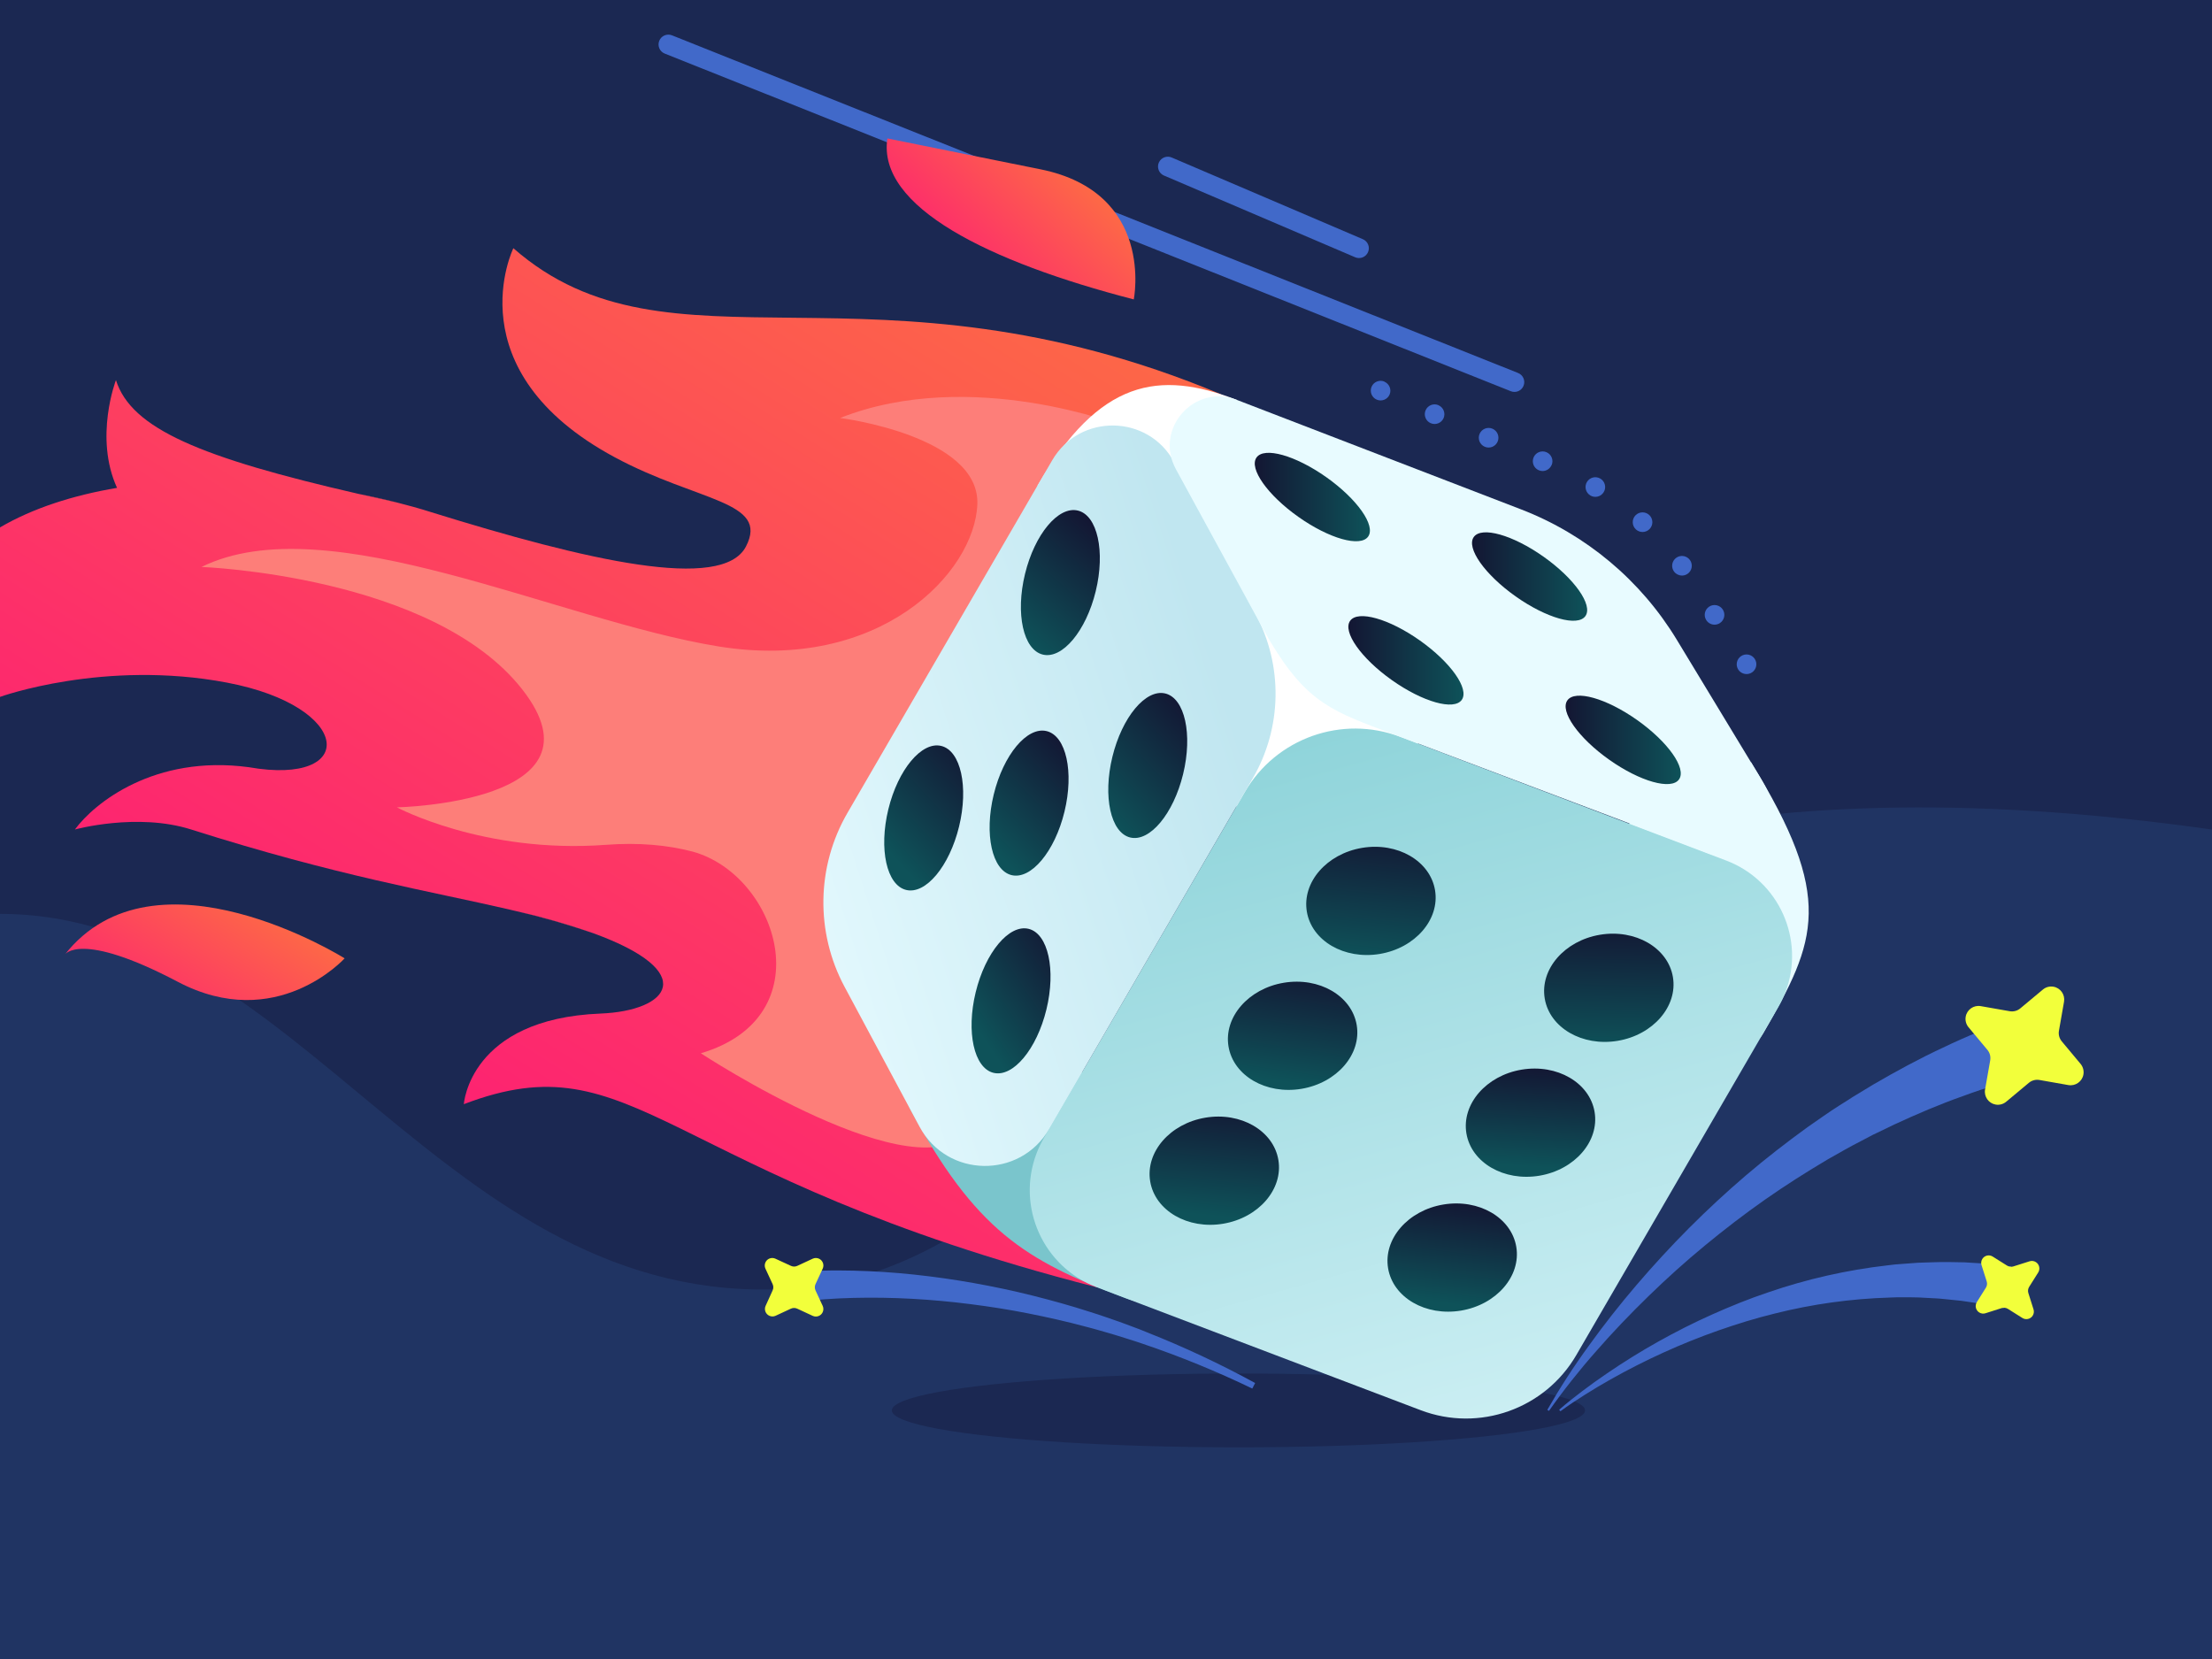
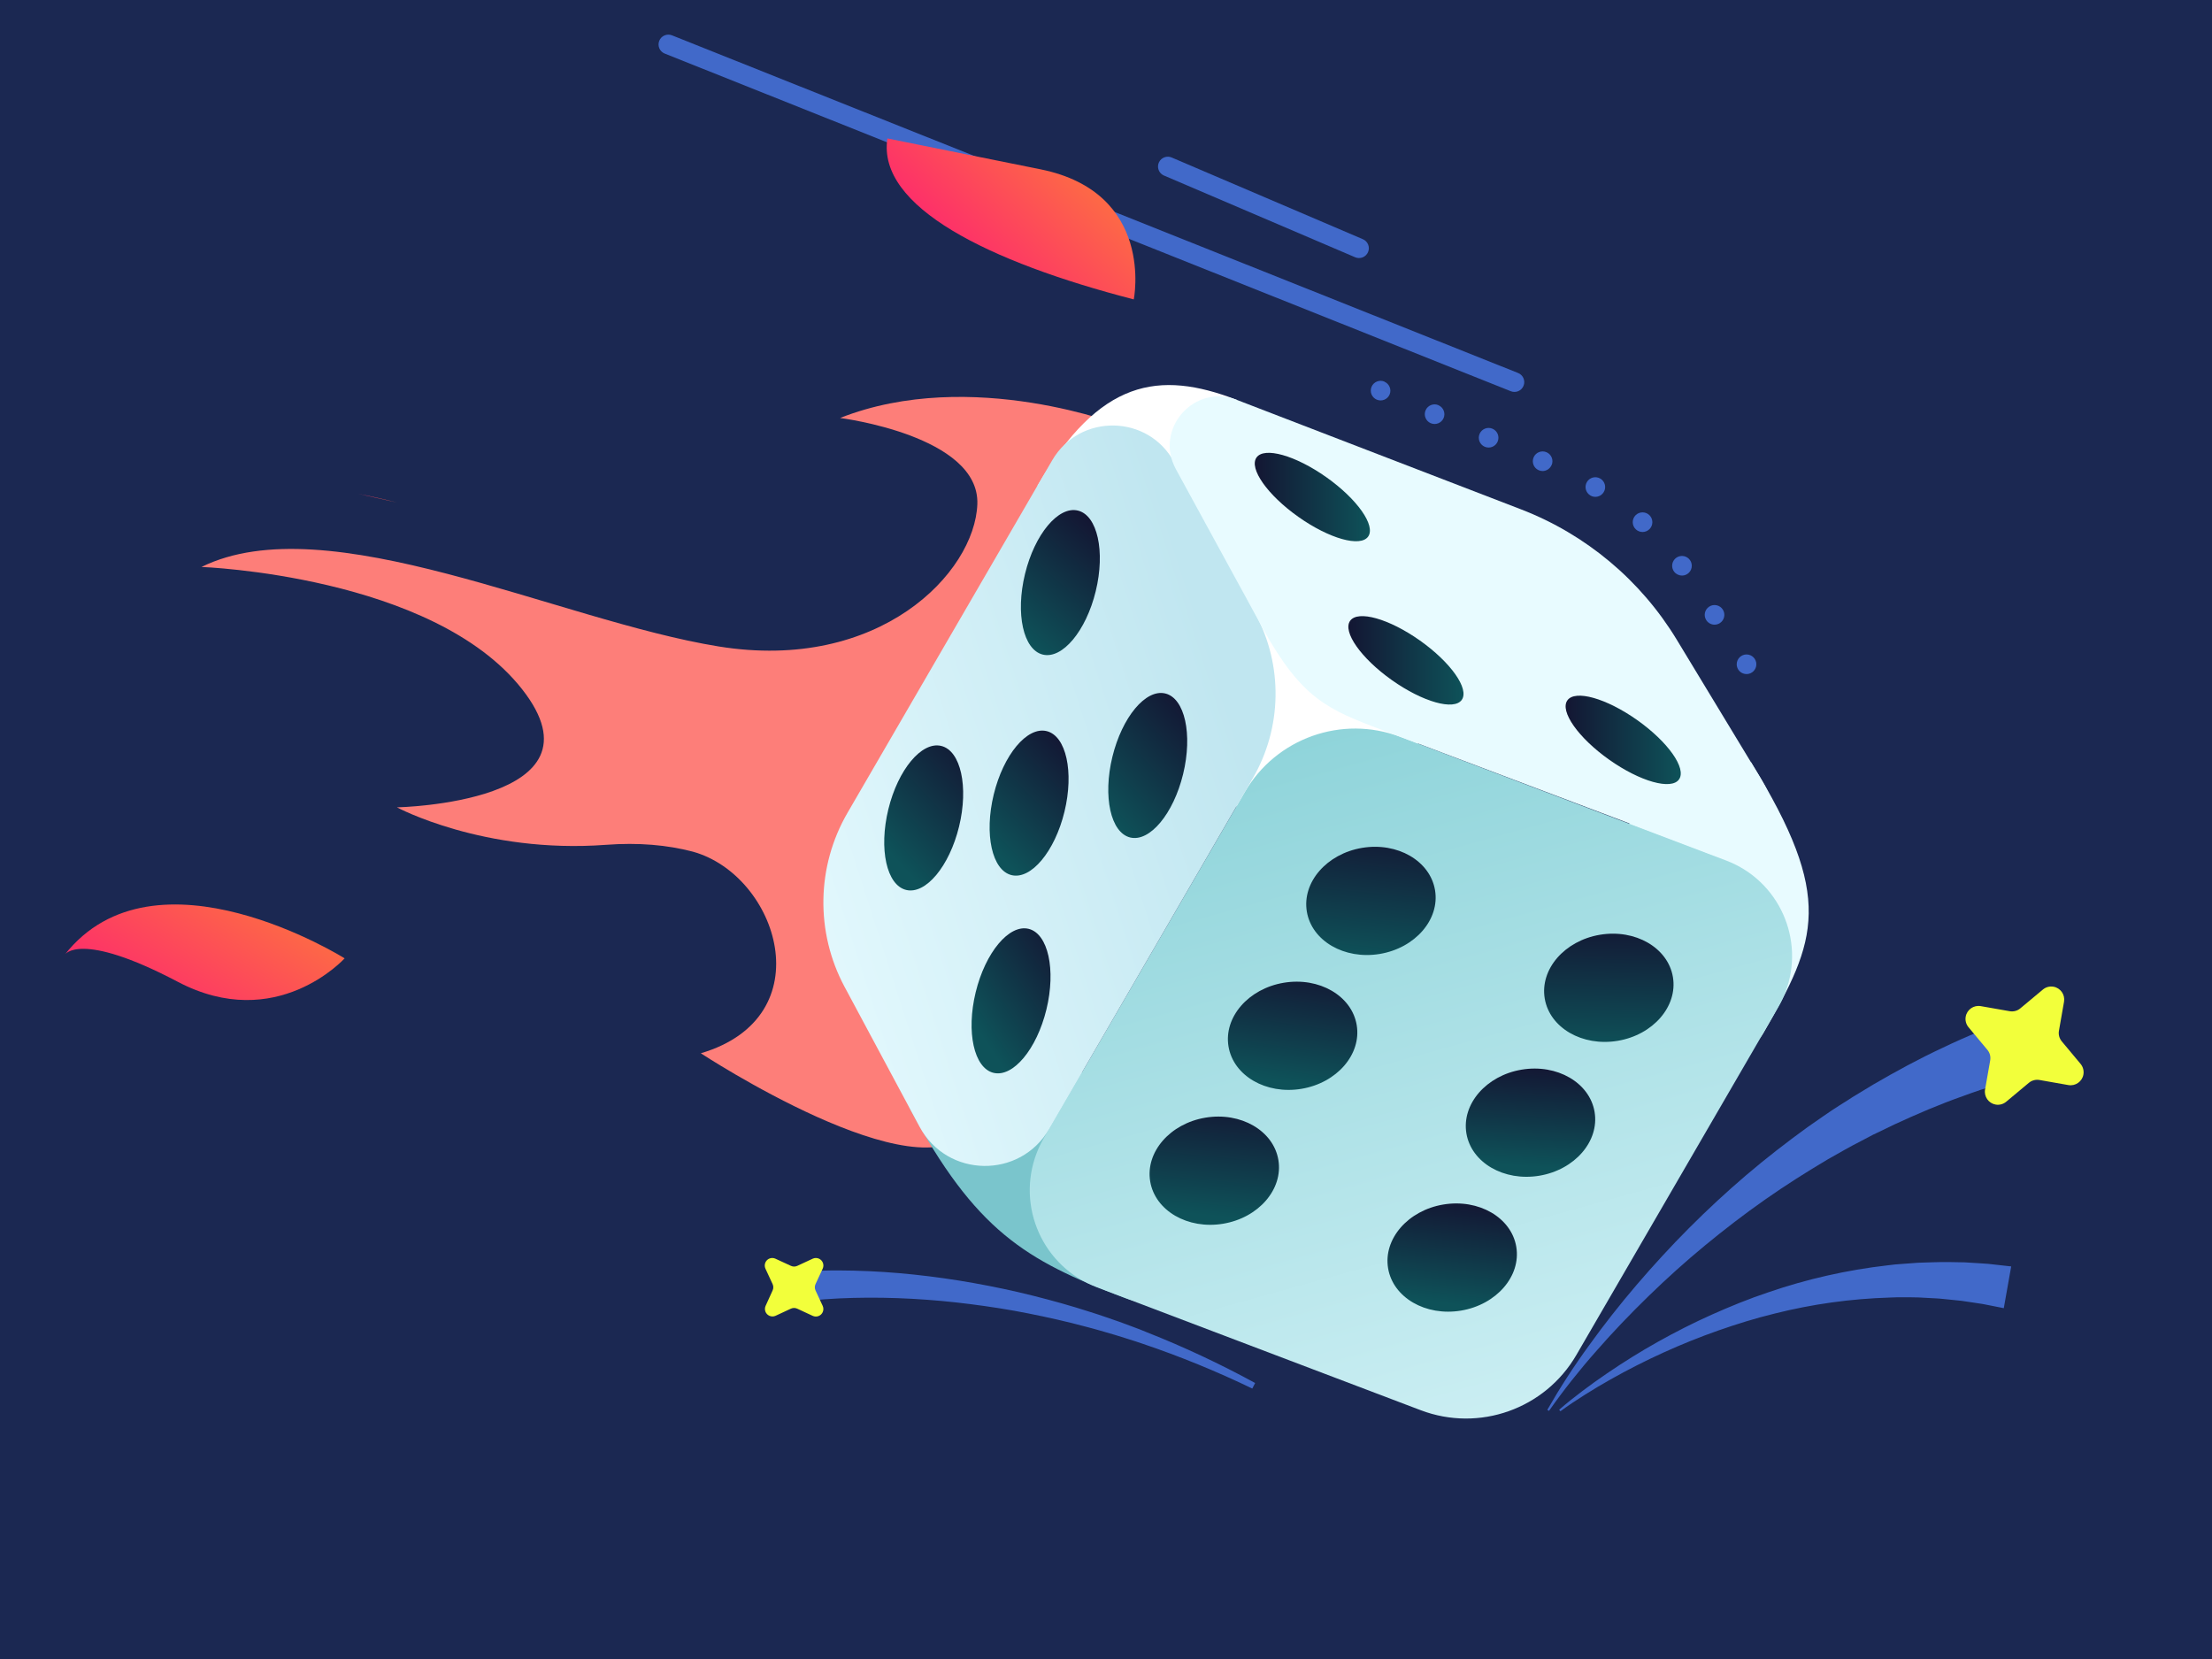
<svg xmlns="http://www.w3.org/2000/svg" version="1.1" id="Layer_1" x="0px" y="0px" viewBox="0 0 1126.8 845.1" style="enable-background:new 0 0 1126.8 845.1;" xml:space="preserve">
  <style type="text/css">
	.st0{fill:#1B2852;}
	.st1{opacity:0.1;fill:#55A4FF;enable-background:new    ;}
	.st2{fill:url(#SVGID_1_);}
	.st3{fill:url(#SVGID_2_);}
	.st4{fill:url(#SVGID_3_);}
	.st5{fill:url(#SVGID_4_);}
	.st6{fill:#FD7E79;}
	.st7{fill:#FFFFFF;}
	.st8{fill:#7AC5CC;}
	.st9{fill:#E8FBFF;}
	.st10{fill:url(#SVGID_5_);}
	.st11{fill:url(#SVGID_6_);}
	.st12{fill:url(#SVGID_7_);}
	.st13{fill:url(#SVGID_8_);}
	.st14{fill:url(#SVGID_9_);}
	.st15{fill:url(#SVGID_10_);}
	.st16{fill:url(#SVGID_11_);}
	.st17{fill:url(#SVGID_12_);}
	.st18{fill:url(#SVGID_13_);}
	.st19{fill:url(#SVGID_14_);}
	.st20{fill:url(#SVGID_15_);}
	.st21{fill:url(#SVGID_16_);}
	.st22{fill:url(#SVGID_17_);}
	.st23{fill:url(#SVGID_18_);}
	.st24{fill:url(#SVGID_19_);}
	.st25{fill:url(#SVGID_20_);}
	.st26{fill:url(#SVGID_21_);}
	.st27{fill:#4169C9;}
	.st28{fill:url(#SVGID_22_);}
	.st29{fill:#F2FF3B;}
</style>
  <title>Dice</title>
  <rect y="0" class="st0" width="1126.8" height="845.1" />
-   <path class="st1" d="M0,465.54c152.83,0,225.87,201,401.42,191c183.4-10.44,219.11-305.92,725.38-233.95V845.1H0V465.54z" />
  <linearGradient id="SVGID_1_" gradientUnits="userSpaceOnUse" x1="189.79" y1="587.29" x2="194.119" y2="594.13" gradientTransform="matrix(1 0 0 -1 0 845.1)">
    <stop offset="0" style="stop-color:#FD2371" />
    <stop offset="1" style="stop-color:#FD6747" />
  </linearGradient>
  <path class="st2" d="M182.52,251.56c6.66,1.3,13.23,2.77,19.66,4.41C195.35,254.47,188.8,253,182.52,251.56z" />
  <linearGradient id="SVGID_2_" gradientUnits="userSpaceOnUse" x1="278.189" y1="368.564" x2="285.469" y2="380.074" gradientTransform="matrix(1 0 0 -1 0 845.1)">
    <stop offset="0" style="stop-color:#FD2371" />
    <stop offset="1" style="stop-color:#FD6747" />
  </linearGradient>
-   <path class="st3" d="M302,475.3c-12.8-4.39-25.82-8.12-39-11.16C276.21,467.08,289.23,470.81,302,475.3z" />
  <linearGradient id="SVGID_3_" gradientUnits="userSpaceOnUse" x1="221.72" y1="291.843" x2="495.392" y2="724.343" gradientTransform="matrix(1 0 0 -1 0 845.1)">
    <stop offset="0" style="stop-color:#FD2371" />
    <stop offset="1" style="stop-color:#FD6747" />
  </linearGradient>
-   <path class="st4" d="M523.67,508.9l35,146.84c-222.48-56.92-234.14-127-322.39-93.27c0,0,2.78-43.49,69.65-46.16  c35-1.4,50.85-21.08-3.75-40.94l-0.21-0.07c-12.77-4.49-25.79-8.22-39-11.16l-1.67-0.39l-2.3-0.55c-39.69-9.2-87-16.94-161.63-40.65  c-27.49-8.74-59.21,0-59.21,0c9.76-13.34,40.44-38.23,88.6-31.73c55.82,9.79,53.28-30.86-11.12-43.09C53,335.84,0,355,0,355v-86.33  c16.62-9.75,37.12-16.35,59.62-20.15c-11.77-25.7-0.56-54.9-0.56-54.9c7.81,24.83,43.28,39.53,123.46,57.94  c6.28,1.45,12.83,2.92,19.66,4.41l0,0c5.75,1.46,11.4,3,16.91,4.76C298.87,285.53,368,301.59,380,278.38s-24.37-22.65-66.72-45.38  c-82.4-44.22-51.77-106.56-51.77-106.56c79.58,69.7,182.26,0,360.41,74.38L523.67,508.9z" />
  <linearGradient id="SVGID_4_" gradientUnits="userSpaceOnUse" x1="19.121" y1="291.13" x2="65.381" y2="364.24" gradientTransform="matrix(1 -0.018 -0.018 -1 63.876 822.478)">
    <stop offset="0" style="stop-color:#FD2371" />
    <stop offset="1" style="stop-color:#FD6747" />
  </linearGradient>
  <path class="st5" d="M175.56,488.18c0,0-96.56-60.54-142.66-1.76c0,0,7.36-12.77,57.64,13.7  C140.82,526.59,175.56,488.18,175.56,488.18z" />
  <path class="st6" d="M475.14,490.77c17.76,36,29.59,70.41,19.22,84.45C468.74,609.93,357,536.54,357,536.54  c62.71-18.56,39.26-90.66-4.06-102.7l0,0c-13-3.42-27.69-4.73-44.3-3.48C246.32,435,202.2,411.27,202.2,411.27  s109.35-2.23,63.73-60.22s-163.29-62.24-163.29-62.24c64-31.55,181.62,27.28,263.48,40.5s130.46-37.52,131.74-72.48  s-69.92-43.91-69.92-43.91c66.94-26.43,144.53,4.28,144.53,4.28l5.9,162.69C578.37,379.89,519.8,456,475.14,490.77z" />
  <ellipse class="st0" cx="630.88" cy="718.47" rx="176.56" ry="18.8" />
  <path class="st7" d="M528.43,247.53C560,193.21,590.36,188.42,630,203.68l-5,81.85L528.43,247.53z" />
  <path class="st8" d="M463.17,564.14C496.92,627,522.44,642,572.06,660.81s58.82-35.95,58.82-35.95L527.34,522.93L463.17,564.14z" />
  <path class="st9" d="M892,388.29c42.57,69.08,33.64,90.6,6.21,138.05C877.85,561.57,794.6,437.2,794.6,437.2L892,388.29z" />
  <polygon class="st7" points="653.93,288.81 583.98,356.12 649.16,433.83 711.9,396.84 730.47,364.87 " />
  <linearGradient id="SVGID_5_" gradientUnits="userSpaceOnUse" x1="670.433" y1="472.202" x2="814.753" y2="-47.138" gradientTransform="matrix(1 0 0 -1 0 845.1)">
    <stop offset="0" style="stop-color:#8FD4DA" />
    <stop offset="1" style="stop-color:#E8FBFF" />
  </linearGradient>
  <path class="st10" d="M723.73,718.37l-165-62.63c-27.31-10.34-41.07-40.86-30.73-68.16c1.03-2.71,2.27-5.33,3.73-7.84L634.09,403.5  c15.98-27.51,49.52-39.42,79.27-28.13l166,63c26.84,10.21,40.33,40.24,30.13,67.09c-0.99,2.61-2.19,5.13-3.59,7.54L803,690.24  C787.02,717.75,753.48,729.66,723.73,718.37z" />
  <linearGradient id="SVGID_6_" gradientUnits="userSpaceOnUse" x1="631.704" y1="471.058" x2="365.204" y2="385.288" gradientTransform="matrix(1 0 0 -1 0 845.1)">
    <stop offset="0" style="stop-color:#C0E6F0" />
    <stop offset="1" style="stop-color:#E8FBFF" />
  </linearGradient>
  <path class="st11" d="M430.25,502.74l38.2,71.26c14,26.07,51.13,26.7,66,1.12l103.7-178.62c14.98-25.78,15.51-57.48,1.42-83.75  l-41.41-77.24C585,211,550,210.37,536,234.46L431.75,414C415.88,441.31,415.31,474.9,430.25,502.74z" />
  <path class="st9" d="M866.94,433.41L714,375.6l-8.16-3.08l-0.6-0.22l-4.52-1.71l-1.56-0.59c-26.25-10.07-38.79-17.07-59.76-57l0,0  L599,239c-11.14-20.45,9.24-43.7,31-35.32l144.85,55.8c33.1,12.77,61.02,36.17,79.38,66.52l43.07,71.11  C916.54,429.74,900.7,447.61,866.94,433.41z" />
  <linearGradient id="SVGID_7_" gradientUnits="userSpaceOnUse" x1="701.989" y1="424.2" x2="695.529" y2="356.44" gradientTransform="matrix(1 0 0 -1 -5.346051e-03 845.093)">
    <stop offset="0" style="stop-color:#131633" />
    <stop offset="1" style="stop-color:#0E5259" />
  </linearGradient>
  <path class="st12" d="M693.84,431.91c18.03-3.02,34.67,6.63,37.17,21.55c2.5,14.92-10.1,29.46-28.13,32.48  c-18.03,3.02-34.67-6.63-37.17-21.55S675.81,434.93,693.84,431.91z" />
  <linearGradient id="SVGID_8_" gradientUnits="userSpaceOnUse" x1="663.626" y1="352.909" x2="655.016" y2="293.759" gradientTransform="matrix(1 0 0 -1 -5.198843e-04 845.098)">
    <stop offset="0" style="stop-color:#131633" />
    <stop offset="1" style="stop-color:#0E5259" />
  </linearGradient>
  <path class="st13" d="M653.94,500.62c18.03-3.02,34.67,6.63,37.17,21.55s-10.1,29.46-28.13,32.48  c-18.03,3.02-34.67-6.63-37.17-21.55S635.91,503.64,653.94,500.62z" />
  <linearGradient id="SVGID_9_" gradientUnits="userSpaceOnUse" x1="622.22" y1="286" x2="616.3" y2="225.77" gradientTransform="matrix(1 0 0 -1 4.176740e-03 845.103)">
    <stop offset="0" style="stop-color:#131633" />
    <stop offset="1" style="stop-color:#0E5259" />
  </linearGradient>
  <path class="st14" d="M614.04,569.34c18.03-3.02,34.67,6.63,37.17,21.55s-10.1,29.46-28.13,32.48  c-18.03,3.02-34.67-6.63-37.17-21.55S596.01,572.35,614.04,569.34z" />
  <linearGradient id="SVGID_10_" gradientUnits="userSpaceOnUse" x1="820.387" y1="376.25" x2="818.767" y2="310.64" gradientTransform="matrix(1 0 0 -1 1.364956e-03 845.098)">
    <stop offset="0" style="stop-color:#131633" />
    <stop offset="1" style="stop-color:#0E5259" />
  </linearGradient>
  <path class="st15" d="M815.02,476.17c18.03-3.02,34.67,6.63,37.17,21.55c2.5,14.92-10.1,29.46-28.13,32.48  c-18.03,3.02-34.67-6.63-37.17-21.55S796.99,479.19,815.02,476.17z" />
  <linearGradient id="SVGID_11_" gradientUnits="userSpaceOnUse" x1="781.473" y1="302.47" x2="778.244" y2="250.85" gradientTransform="matrix(1 0 0 -1 -3.803384e-03 845.104)">
    <stop offset="0" style="stop-color:#131633" />
    <stop offset="1" style="stop-color:#0E5259" />
  </linearGradient>
  <path class="st16" d="M775.12,544.88c18.03-3.02,34.67,6.63,37.17,21.55c2.5,14.92-10.1,29.46-28.13,32.48  c-18.03,3.02-34.67-6.63-37.17-21.55S757.09,547.9,775.12,544.88z" />
  <linearGradient id="SVGID_12_" gradientUnits="userSpaceOnUse" x1="743.33" y1="233.739" x2="736.869" y2="181.039" gradientTransform="matrix(1 0 0 -1 1.022784e-03 845.1)">
    <stop offset="0" style="stop-color:#131633" />
    <stop offset="1" style="stop-color:#0E5259" />
  </linearGradient>
  <path class="st17" d="M735.23,613.59c18.03-3.02,34.67,6.63,37.17,21.55s-10.1,29.46-28.13,32.48  c-18.03,3.02-34.67-6.63-37.17-21.55S717.2,616.6,735.23,613.59z" />
  <linearGradient id="SVGID_13_" gradientUnits="userSpaceOnUse" x1="639.175" y1="591.909" x2="697.83" y2="591.909" gradientTransform="matrix(1 0 0 -1 5.001015e-03 845.1)">
    <stop offset="0" style="stop-color:#131633" />
    <stop offset="1" style="stop-color:#0E5259" />
  </linearGradient>
  <path class="st18" d="M640.07,233.06c3.94-5.57,19.87-1.08,35.58,10.04c15.71,11.12,25.24,24.64,21.3,30.22s-19.87,1.08-35.58-10.04  C645.66,252.16,636.13,238.63,640.07,233.06z" />
  <linearGradient id="SVGID_14_" gradientUnits="userSpaceOnUse" x1="686.861" y1="508.724" x2="745.516" y2="508.724" gradientTransform="matrix(1 0 0 -1 3.495614e-03 845.098)">
    <stop offset="0" style="stop-color:#131633" />
    <stop offset="1" style="stop-color:#0E5259" />
  </linearGradient>
  <path class="st19" d="M687.75,316.25c3.94-5.57,19.87-1.08,35.58,10.04c15.71,11.12,25.24,24.64,21.3,30.22  c-3.94,5.57-19.87,1.08-35.58-10.04S683.81,321.82,687.75,316.25z" />
  <linearGradient id="SVGID_15_" gradientUnits="userSpaceOnUse" x1="749.84" y1="551.403" x2="808.495" y2="551.403" gradientTransform="matrix(1 0 0 -1 0.012 845.093)">
    <stop offset="0" style="stop-color:#131633" />
    <stop offset="1" style="stop-color:#0E5259" />
  </linearGradient>
-   <path class="st20" d="M750.74,273.56c3.94-5.57,19.87-1.08,35.58,10.04c15.71,11.12,25.24,24.64,21.3,30.22s-19.87,1.08-35.58-10.04  C756.33,292.66,746.8,279.13,750.74,273.56z" />
  <linearGradient id="SVGID_16_" gradientUnits="userSpaceOnUse" x1="797.52" y1="468.21" x2="856.175" y2="468.21" gradientTransform="matrix(1 0 0 -1 0.01 845.102)">
    <stop offset="0" style="stop-color:#131633" />
    <stop offset="1" style="stop-color:#0E5259" />
  </linearGradient>
  <path class="st21" d="M798.42,356.77c3.94-5.57,19.87-1.08,35.58,10.04s25.24,24.64,21.3,30.22c-3.94,5.57-19.87,1.08-35.58-10.04  C804.01,375.87,794.48,362.34,798.42,356.77z" />
  <linearGradient id="SVGID_17_" gradientUnits="userSpaceOnUse" x1="562.527" y1="574.034" x2="517.497" y2="522.274" gradientTransform="matrix(1 0 0 -1 -1.771167e-03 845.092)">
    <stop offset="0" style="stop-color:#131633" />
    <stop offset="1" style="stop-color:#0E5259" />
  </linearGradient>
  <path class="st22" d="M522.14,292.38c4.93-20.26,17-34.71,26.95-32.29c9.95,2.42,14.01,20.81,9.08,41.07  c-4.93,20.26-17,34.71-26.95,32.29C521.27,331.03,517.21,312.64,522.14,292.38z" />
  <linearGradient id="SVGID_18_" gradientUnits="userSpaceOnUse" x1="501.943" y1="457.486" x2="452.274" y2="411.556" gradientTransform="matrix(1 0 0 -1 6.872113e-03 845.092)">
    <stop offset="0" style="stop-color:#131633" />
    <stop offset="1" style="stop-color:#0E5259" />
  </linearGradient>
  <path class="st23" d="M452.52,412.27c4.93-20.26,17-34.71,26.95-32.29c9.95,2.42,14.01,20.81,9.08,41.07  c-4.93,20.26-17,34.71-26.95,32.29S447.59,432.53,452.52,412.27z" />
  <linearGradient id="SVGID_19_" gradientUnits="userSpaceOnUse" x1="611.271" y1="479.749" x2="559.521" y2="431.949" gradientTransform="matrix(1 0 0 -1 9.062875e-03 845.097)">
    <stop offset="0" style="stop-color:#131633" />
    <stop offset="1" style="stop-color:#0E5259" />
  </linearGradient>
  <path class="st24" d="M566.65,385.55c4.93-20.26,17-34.71,26.95-32.29c9.95,2.42,14.01,20.81,9.08,41.07  c-4.93,20.26-17,34.71-26.95,32.29C565.78,424.19,561.72,405.8,566.65,385.55z" />
  <linearGradient id="SVGID_20_" gradientUnits="userSpaceOnUse" x1="548.779" y1="357.772" x2="496.459" y2="322.892" gradientTransform="matrix(1 0 0 -1 5.320792e-03 845.107)">
    <stop offset="0" style="stop-color:#131633" />
    <stop offset="1" style="stop-color:#0E5259" />
  </linearGradient>
  <path class="st25" d="M497.02,505.44c4.93-20.26,17-34.71,26.95-32.29c9.95,2.42,14.01,20.81,9.08,41.07  c-4.93,20.26-17,34.71-26.95,32.29C496.15,544.09,492.09,525.7,497.02,505.44z" />
  <linearGradient id="SVGID_21_" gradientUnits="userSpaceOnUse" x1="549.793" y1="460.917" x2="503.183" y2="415.487" gradientTransform="matrix(1 0 0 -1 4.181248e-03 845.097)">
    <stop offset="0" style="stop-color:#131633" />
    <stop offset="1" style="stop-color:#0E5259" />
  </linearGradient>
  <path class="st26" d="M506.21,404.72c4.93-20.26,17-34.71,26.95-32.29c9.95,2.42,14.01,20.81,9.08,41.07  c-4.93,20.26-17,34.71-26.95,32.29C505.34,443.36,501.28,424.98,506.21,404.72z" />
  <path class="st27" d="M839.8,660.22c9.25-9,18.8-17.6,28.71-25.77s20.1-16,30.54-23.32s21.25-14.17,32.2-20.65  c5.55-3.11,11-6.32,16.69-9.19l4.21-2.21l2.1-1.11l2.14-1l8.55-4.14c11.48-5.3,23.08-10.29,35-14.48  c11.78-4.4,23.86-7.89,35.92-11.18l-9-29c-12.62,4.75-25.13,9.7-37.21,15.55c-12.16,5.64-23.92,12.07-35.45,18.77l-8.55,5.19  l-2.14,1.3l-2.09,1.36l-4.24,2.66c-5.62,3.55-11,7.44-16.48,11.22c-10.74,7.8-21.22,15.9-31.27,24.48s-19.72,17.55-29,26.85  s-18.19,19-26.71,28.95s-16.62,20.24-24.25,30.85c-7.69,10.54-14.79,21.51-21.27,32.84l0.86,0.51  c7.45-10.58,15.49-20.75,24.07-30.44C821.61,678.53,830.56,669.21,839.8,660.22z M1012.69,643.8c-1.32-0.13-2.64-0.18-4-0.27  l-7.9-0.49c-2.64-0.09-5.28-0.09-7.91-0.14h-3.95c-1.31,0-2.63,0.06-3.94,0.09l-7.88,0.25c-2.62,0.16-5.23,0.39-7.85,0.58l-3.91,0.3  l-3.9,0.46c-20.67,2.37-41.02,6.97-60.7,13.74c-9.8,3.27-19.35,7.16-28.73,11.35s-18.53,8.84-27.46,13.84s-17.61,10.4-26,16.14  c-4.22,2.86-8.36,5.84-12.42,8.9s-8.06,6.22-11.9,9.58l0.64,0.77c4.05-3,8.29-5.77,12.56-8.47s8.61-5.28,13-7.75  c8.78-4.95,17.76-9.51,26.93-13.68c9.17-4.17,18.48-7.91,27.92-11.23c9.44-3.3,19-6.27,28.67-8.62c19.2-4.84,38.88-7.57,58.67-8.17  l3.68-0.13h3.68c2.45,0,4.9,0,7.34,0.08l7.33,0.39c1.22,0.08,2.44,0.1,3.65,0.22l3.64,0.36c2.43,0.26,4.86,0.46,7.27,0.75l7.22,1.07  c1.2,0.18,2.4,0.33,3.6,0.55l3.57,0.7l7.13,1.41l3.77-21.26l-7.9-0.88L1012.69,643.8z M577.09,675.88  c-2.39-0.88-4.76-1.81-7.17-2.65c-4.81-1.65-9.61-3.38-14.48-4.88c-9.7-3.15-19.54-5.88-29.45-8.37s-19.92-4.59-30-6.39  s-20.23-3.24-30.44-4.32s-20.47-1.76-30.78-2c-5.15-0.12-10.32-0.16-15.51,0c-2.59,0.06-5.19,0.16-7.8,0.29  c-1.31,0.09-2.62,0.15-3.94,0.26l-2,0.16l-2.12,0.21l2.19,15.22l1.65-0.25l1.77-0.24c1.19-0.15,2.41-0.28,3.61-0.41  c2.43-0.25,4.88-0.47,7.33-0.65c4.91-0.37,9.86-0.58,14.81-0.71c9.91-0.24,19.85-0.09,29.8,0.46c9.95,0.55,19.88,1.45,29.79,2.72  c9.91,1.26,19.8,2.8,29.61,4.76s19.6,4.14,29.28,6.76c4.86,1.23,9.66,2.69,14.48,4.08c2.41,0.7,4.79,1.5,7.19,2.25  s4.79,1.48,7.16,2.33c19.07,6.44,37.72,14.07,55.85,22.82l1.45-2.82c-17.84-9.75-36.26-18.38-55.17-25.85  C581.87,677.62,579.47,676.78,577.09,675.88L577.09,675.88z M810.09,252.38c2.36,1.43,5.44,0.67,6.86-1.7  c1.43-2.36,0.67-5.44-1.7-6.86c-2.36-1.43-5.44-0.67-6.86,1.7c0,0,0,0,0,0c-1.42,2.37-0.64,5.44,1.73,6.86c0,0,0,0,0,0H810.09z   M889.69,343.38c2.76,0,5-2.24,5-5c0-2.76-2.24-5-5-5s-5,2.24-5,5c0,0.96,0.28,1.91,0.8,2.72c0.93,1.42,2.53,2.28,4.23,2.26  L889.69,343.38z M856.8,293.2c2.76,0,5-2.24,5-5s-2.24-5-5-5s-5,2.24-5,5c0,1.08,0.35,2.13,1,3c0.95,1.26,2.45,1.99,4.03,1.98  L856.8,293.2z M836.73,271c2.76,0,5-2.25,4.99-5.01s-2.25-5-5.01-4.99c-2.76,0-5,2.25-4.99,5.01c0,1.41,0.6,2.76,1.65,3.7  C834.29,270.54,835.49,271,836.73,271z M873.4,318.21c0.97,0,1.91-0.28,2.72-0.81c2.31-1.51,2.97-4.6,1.46-6.92  c-1.51-2.31-4.6-2.97-6.92-1.46c-2.31,1.51-2.97,4.6-1.46,6.92C870.13,317.36,871.71,318.21,873.4,318.21z M790.4,236.95  c1.1-2.53-0.05-5.48-2.58-6.58c-2.53-1.1-5.48,0.05-6.58,2.58c-1.1,2.53,0.05,5.48,2.58,6.58c0.63,0.27,1.31,0.42,1.99,0.42  c1.98-0.02,3.77-1.2,4.55-3.02L790.4,236.95z M760.3,218.4c-2.53-1.1-5.48,0.06-6.58,2.59s0.06,5.48,2.59,6.58  c2.53,1.1,5.48-0.06,6.58-2.59C763.99,222.45,762.84,219.5,760.3,218.4c-0.01-0.01-0.03-0.01-0.04-0.02L760.3,218.4z M732.79,206.4  c-2.53-1.1-5.48,0.06-6.58,2.59s0.06,5.48,2.59,6.58c2.53,1.1,5.48-0.06,6.58-2.59c1.08-2.54-0.09-5.47-2.63-6.56L732.79,206.4z   M705.28,194.4c-2.53-1.1-5.48,0.06-6.58,2.59s0.06,5.48,2.59,6.58c2.53,1.1,5.48-0.06,6.58-2.59c1.06-2.53-0.11-5.44-2.63-6.53  L705.28,194.4z M773.32,190l-431-172c-2.57-1.02-5.48,0.22-6.5,2.79s0.22,5.48,2.79,6.5l0,0l431,172c2.57,1.02,5.48-0.22,6.5-2.79  C777.13,193.93,775.89,191.02,773.32,190L773.32,190z M593.13,89.5l97.19,41.55c2.54,1.09,5.48-0.09,6.57-2.64  c1.09-2.54-0.09-5.48-2.64-6.56l-97.2-41.54c-2.49-1.19-5.48-0.13-6.67,2.36s-0.13,5.48,2.36,6.67  C592.87,89.4,593,89.45,593.13,89.5z" />
  <linearGradient id="SVGID_22_" gradientUnits="userSpaceOnUse" x1="1082.289" y1="1024.478" x2="1125.409" y2="1092.628" gradientTransform="matrix(0.98 0.2 0.2 -0.98 -780.73 930.258)">
    <stop offset="0" style="stop-color:#FD2371" />
    <stop offset="1" style="stop-color:#FD6747" />
  </linearGradient>
  <path class="st28" d="M577.55,152.52c-74-19.13-130.85-47.18-125.51-82l78,15.73C588.54,98.08,577.55,152.52,577.55,152.52z" />
-   <path class="st29" d="M1022.86,666.76l7.34,4.62c1.78,1.13,4.14,0.6,5.27-1.18c0.61-0.96,0.76-2.14,0.41-3.22l-2.62-8.26  c-0.34-1.08-0.19-2.25,0.41-3.2l4.61-7.33c1.12-1.79,0.58-4.16-1.21-5.28c-0.95-0.6-2.11-0.75-3.18-0.41l-8.27,2.62  c-1.07,0.35-2.24,0.2-3.19-0.4l-7.34-4.62c-1.78-1.13-4.14-0.6-5.27,1.18c-0.61,0.96-0.76,2.14-0.41,3.22l2.62,8.26  c0.34,1.08,0.19,2.25-0.41,3.2l-4.61,7.33c-1.12,1.79-0.58,4.16,1.21,5.28c0.95,0.6,2.11,0.75,3.18,0.41l8.26-2.63  C1020.74,666.01,1021.91,666.16,1022.86,666.76z" />
  <path class="st29" d="M1038.87,550.14l14.77,2.6c3.61,0.62,7.04-1.79,7.66-5.4c0.33-1.91-0.19-3.87-1.43-5.37l-9.61-11.52  c-1.24-1.5-1.77-3.46-1.43-5.38l2.59-14.77c0.63-3.6-1.77-7.03-5.37-7.67c-1.92-0.34-3.89,0.19-5.39,1.44l-11.52,9.6  c-1.5,1.25-3.47,1.78-5.39,1.44l-14.75-2.59c-3.6-0.63-7.03,1.77-7.67,5.37c-0.34,1.92,0.19,3.89,1.44,5.39l9.61,11.52  c1.25,1.49,1.77,3.46,1.43,5.38L1011.2,555c-0.63,3.6,1.77,7.03,5.37,7.67c1.92,0.34,3.89-0.19,5.39-1.44l11.52-9.61  C1034.97,550.36,1036.94,549.82,1038.87,550.14z" />
  <path class="st29" d="M406.13,666.65l7.87,3.65c1.92,0.89,4.2,0.05,5.08-1.87c0.47-1.02,0.47-2.2,0-3.22l-3.65-7.86  c-0.47-1.02-0.47-2.2,0-3.22l3.65-7.86c0.89-1.92,0.06-4.2-1.86-5.09c-1.02-0.47-2.2-0.48-3.22,0l-7.86,3.65  c-1.02,0.48-2.21,0.48-3.23,0l-7.91-3.65c-1.92-0.89-4.2-0.05-5.08,1.87c-0.47,1.02-0.47,2.2,0,3.22l3.65,7.86  c0.47,1.02,0.47,2.2,0,3.22l-3.57,7.86c-0.87,1.93,0,4.2,1.93,5.06c0.98,0.44,2.09,0.45,3.07,0.03l7.86-3.65  C403.89,666.16,405.1,666.16,406.13,666.65z" />
</svg>